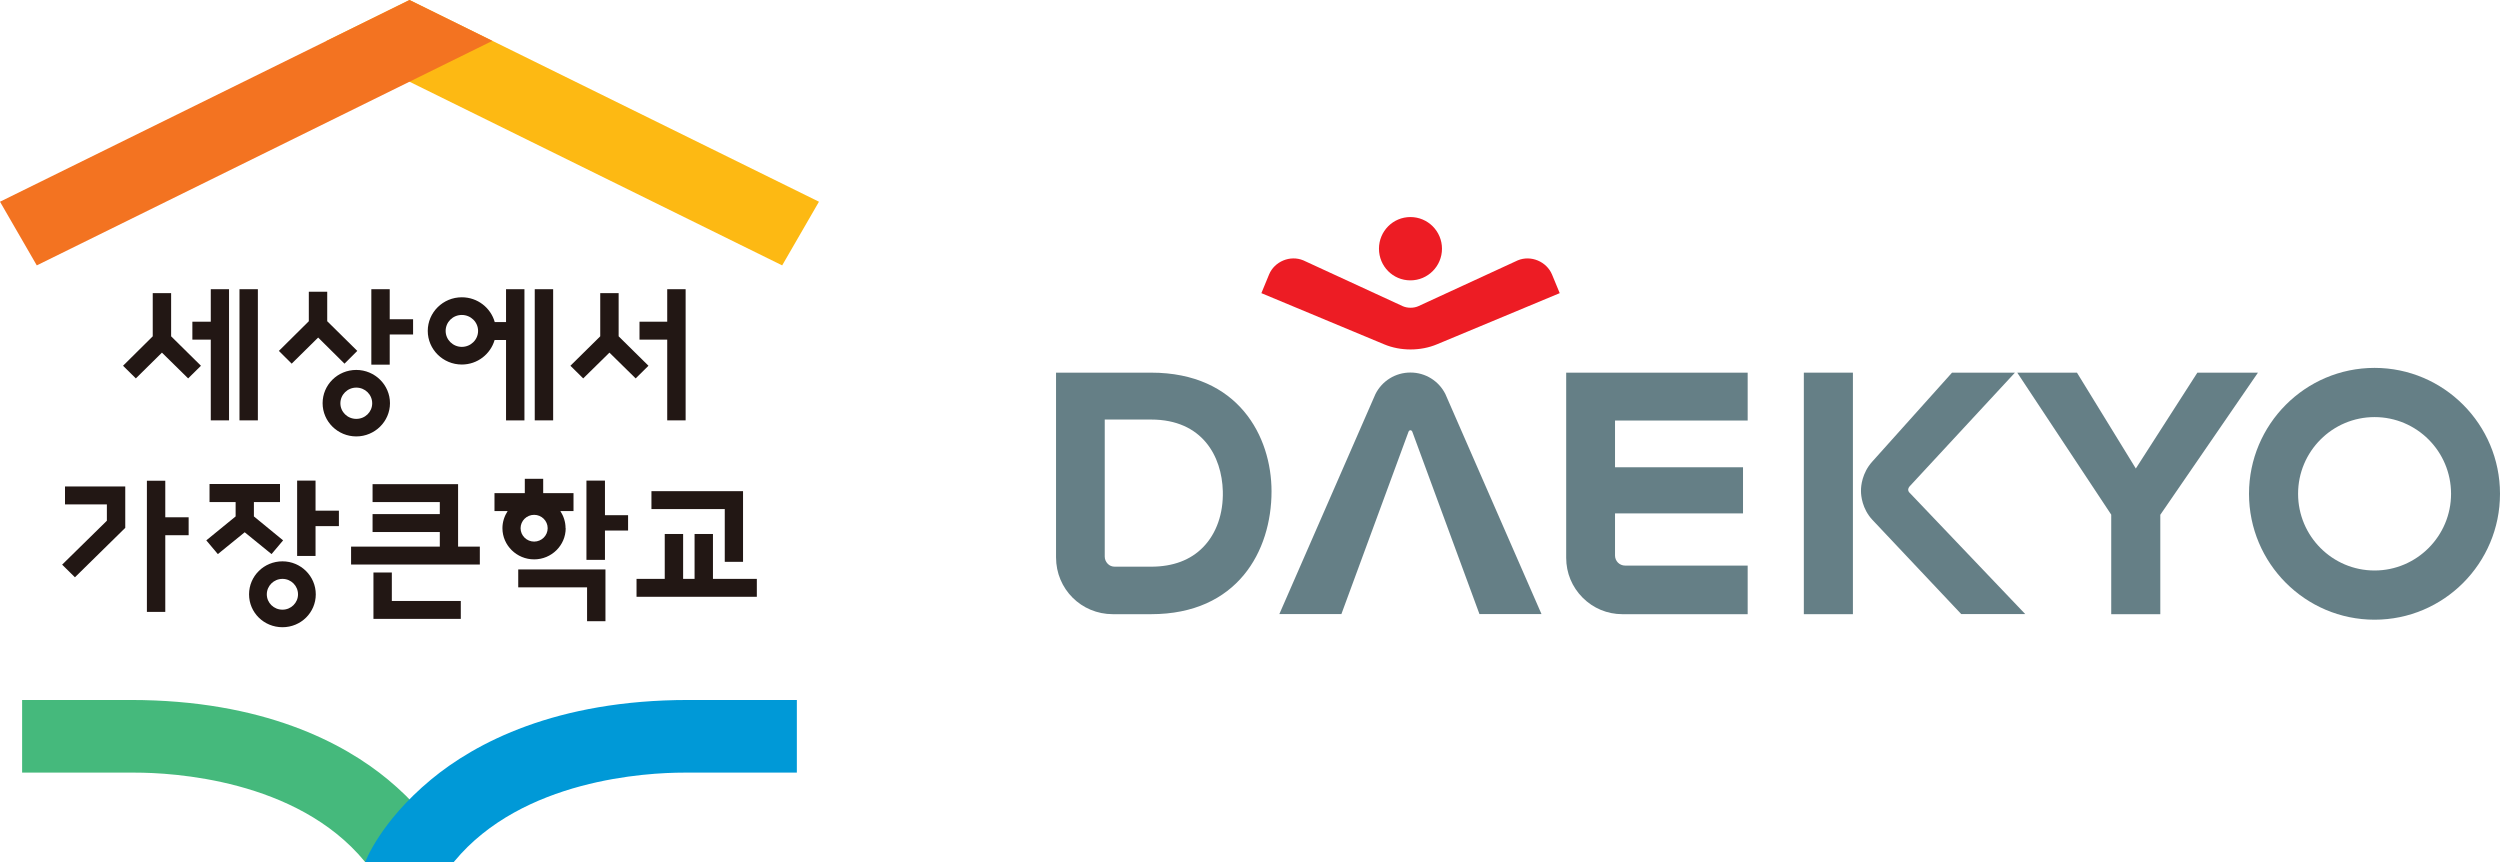
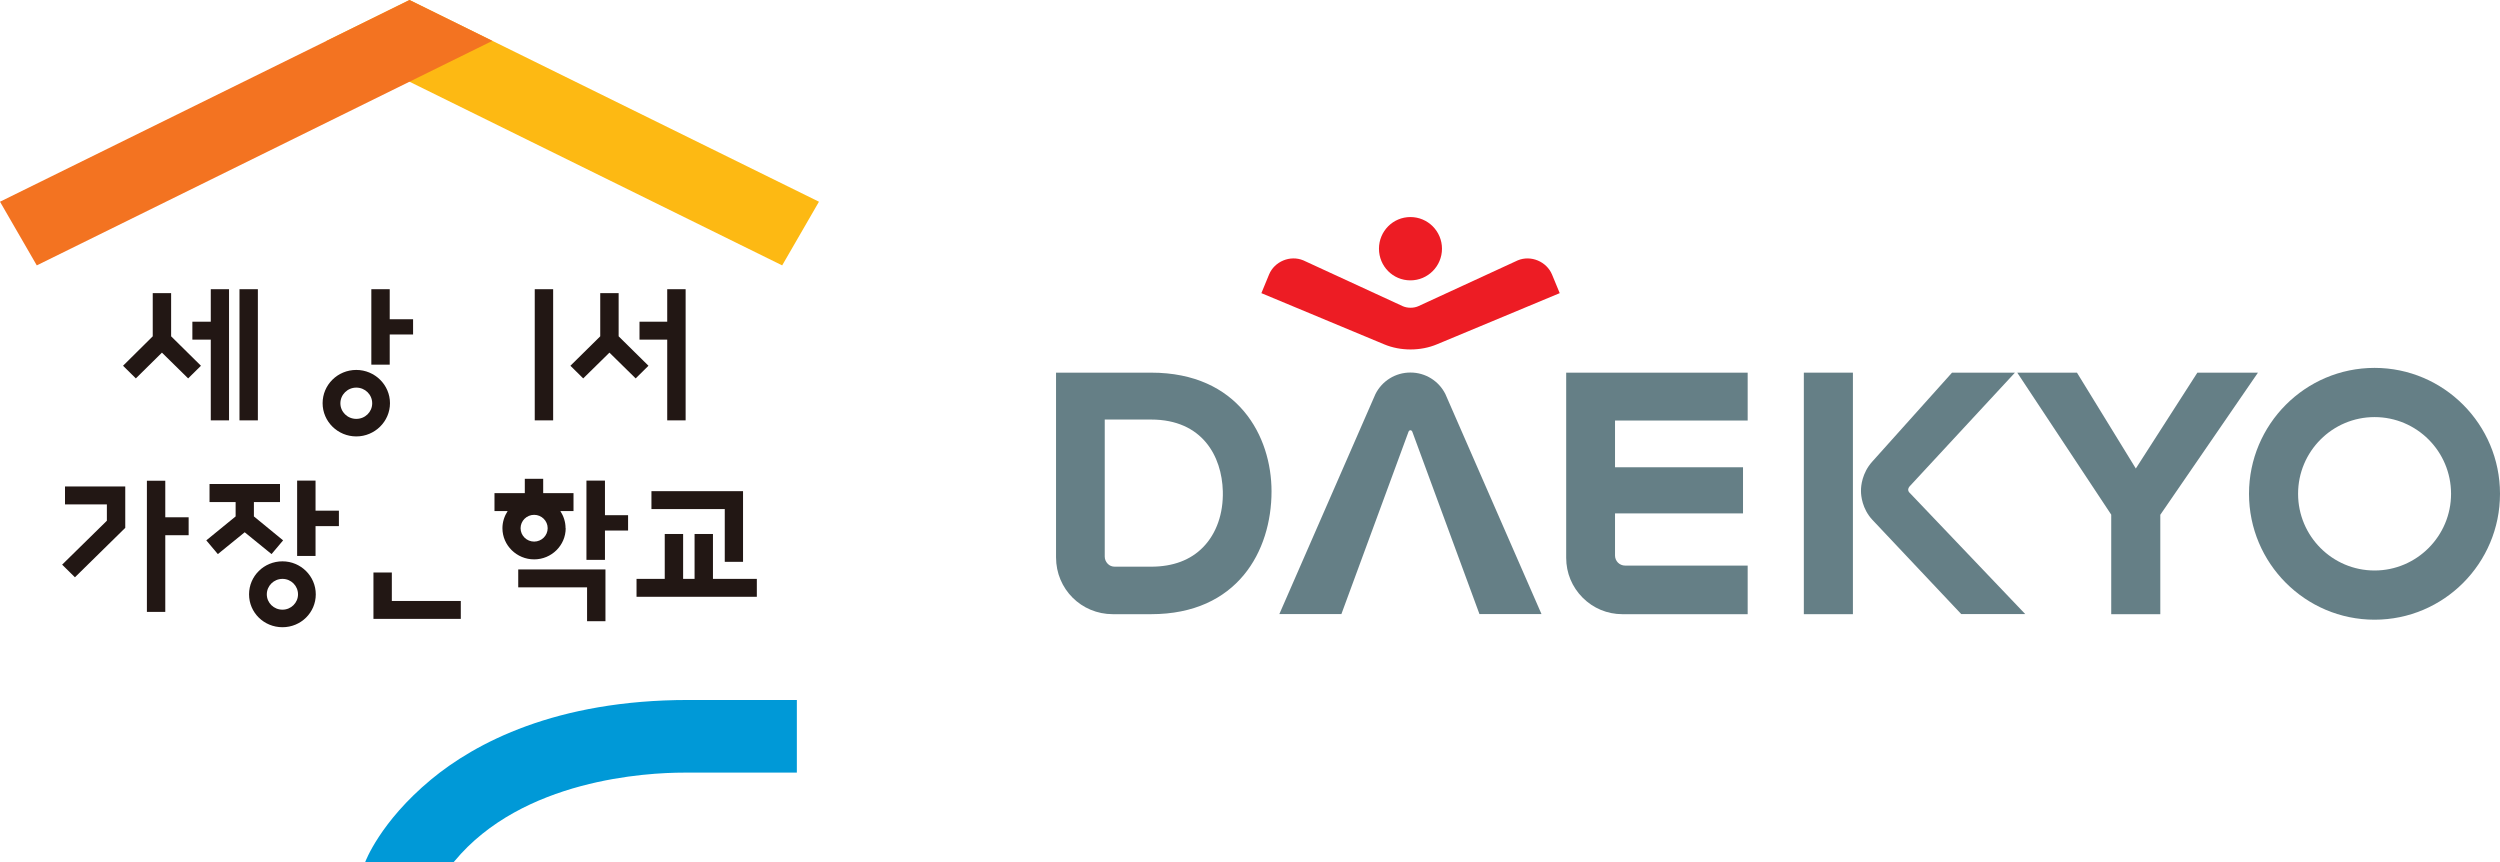
<svg xmlns="http://www.w3.org/2000/svg" width="116" height="40" viewBox="0 0 116 40" fill="none">
-   <path d="M21.255 25.363V22.465H17.287V23.296H20.407V23.854H17.287V24.686H20.407V25.363H16.29V26.194H22.264V25.363H21.255Z" fill="#221714" />
  <path d="M18.181 26.564H17.328V28.716H21.381V27.885H18.181V26.564Z" fill="#221714" />
  <path d="M26.242 24.509C26.242 24.213 26.15 23.945 26 23.712H26.611V22.881H25.204V22.215H24.351V22.881H22.944V23.712H23.555C23.405 23.945 23.313 24.219 23.313 24.509C23.313 25.306 23.976 25.955 24.784 25.955C25.591 25.955 26.248 25.306 26.248 24.509M24.155 24.509C24.155 24.167 24.438 23.888 24.784 23.888C25.13 23.888 25.412 24.167 25.412 24.509C25.412 24.851 25.13 25.13 24.784 25.13C24.438 25.13 24.155 24.851 24.155 24.509Z" fill="#221714" />
  <path d="M24.046 27.253H27.24V28.824H28.093V26.422H24.046V27.253Z" fill="#221714" />
  <path d="M28.07 23.905V22.3H27.211V25.978H28.07V24.617H29.143V23.905H28.07Z" fill="#221714" />
  <path d="M3.016 23.404H4.959V24.162L2.883 26.2L3.477 26.786L5.812 24.492V22.573H3.016V23.404Z" fill="#221714" />
  <path d="M33.629 26.069H34.477V22.79H30.227V23.621H33.629V26.069Z" fill="#221714" />
  <path d="M33.081 26.86V24.777H32.228V26.86H31.697V24.777H30.844V26.86H29.535V27.691H35.117V26.86H33.081Z" fill="#221714" />
  <path d="M14.641 22.3H13.787V25.796H14.641V24.412H15.725V23.695H14.641V22.3Z" fill="#221714" />
  <path d="M13.107 26.046C12.248 26.046 11.556 26.729 11.556 27.578C11.556 28.426 12.248 29.103 13.107 29.103C13.966 29.103 14.652 28.42 14.652 27.578C14.652 26.735 13.96 26.046 13.107 26.046ZM13.107 28.289C12.703 28.289 12.38 27.97 12.38 27.578C12.38 27.185 12.703 26.86 13.107 26.86C13.51 26.86 13.828 27.185 13.828 27.578C13.828 27.97 13.505 28.289 13.107 28.289Z" fill="#221714" />
  <path d="M13.136 25.073L11.781 23.962V23.296H12.992V22.459H9.722V23.296H10.933V23.962L9.572 25.073L10.108 25.71L11.354 24.697L12.599 25.71L13.136 25.073Z" fill="#221714" />
  <path d="M7.669 22.306H6.816V28.392H7.669V24.834H8.753V24.002H7.669V22.306Z" fill="#221714" />
-   <path d="M23.48 14.944H22.956C22.771 14.284 22.16 13.794 21.428 13.794C20.557 13.794 19.848 14.495 19.848 15.354C19.848 16.214 20.557 16.914 21.428 16.914C22.154 16.914 22.76 16.43 22.95 15.776H23.48V19.505H24.334V13.419H23.48V14.944ZM21.428 16.095C21.018 16.095 20.678 15.764 20.678 15.354C20.678 14.944 21.012 14.614 21.428 14.614C21.843 14.614 22.183 14.944 22.183 15.354C22.183 15.764 21.843 16.095 21.428 16.095Z" fill="#221714" />
  <path d="M25.666 13.419H24.812V19.505H25.666V13.419Z" fill="#221714" />
  <path d="M30.959 14.927H29.673V15.759H30.959V19.505H31.813V13.419H30.959V14.927Z" fill="#221714" />
  <path d="M11.965 13.419H11.112V19.505H11.965V13.419Z" fill="#221714" />
  <path d="M9.78 14.927H8.926V15.759H9.78V19.505H10.627V13.419H9.78V14.927Z" fill="#221714" />
  <path d="M7.94 13.601H7.087V15.605L5.709 16.971L6.303 17.558L7.514 16.362L8.73 17.558L9.324 16.971L7.94 15.605V13.601Z" fill="#221714" />
  <path d="M28.705 13.601H27.851V15.605L26.467 16.971L27.061 17.558L28.278 16.362L29.495 17.558L30.089 16.971L28.705 15.605V13.601Z" fill="#221714" />
  <path d="M16.532 17.165C15.667 17.165 14.969 17.854 14.969 18.708C14.969 19.562 15.673 20.25 16.532 20.25C17.391 20.25 18.095 19.556 18.095 18.708C18.095 17.859 17.391 17.165 16.532 17.165ZM16.532 19.436C16.123 19.436 15.794 19.112 15.794 18.713C15.794 18.315 16.123 17.985 16.532 17.985C16.941 17.985 17.27 18.309 17.27 18.713C17.27 19.117 16.941 19.436 16.532 19.436Z" fill="#221714" />
  <path d="M18.083 13.419H17.23V16.92H18.083V15.52H19.167V14.813H18.083V13.419Z" fill="#221714" />
-   <path d="M16.578 16.282L15.183 14.905V13.538H14.329V14.905L12.94 16.282L13.534 16.874L14.762 15.662L15.984 16.874L16.578 16.282Z" fill="#221714" />
-   <path d="M21.053 40H16.947L16.918 39.966C13.764 36.151 7.975 35.85 6.274 35.85H1.026V32.479H6.06C12.213 32.479 15.955 34.478 17.997 36.169C20.372 38.138 21.053 39.994 21.053 39.994" fill="#45B97C" />
  <path d="M16.947 40H21.053L21.082 39.966C24.236 36.151 30.025 35.85 31.726 35.85H36.974V32.479H31.939C25.787 32.479 22.045 34.478 20.003 36.169C17.628 38.138 16.947 39.994 16.947 39.994" fill="#0099D7" />
  <path d="M19 0L15.154 1.896L36.293 12.314L38 9.36L19 0Z" fill="#FDB913" />
  <path d="M19 0L0 9.36L1.707 12.314L22.846 1.896L19 0Z" fill="#F37321" />
  <path d="M72.671 25.884C72.671 26.585 72.944 27.239 73.432 27.729C73.926 28.225 74.579 28.498 75.278 28.498H81.092V26.243H75.403C75.278 26.243 75.159 26.192 75.073 26.106C74.988 26.021 74.937 25.901 74.937 25.776V23.823H80.876V21.682H74.937V19.512H81.092V17.291H72.671V25.884Z" fill="#657F86" />
  <path d="M101.958 17.291L99.102 21.739L96.371 17.291H93.6L97.961 23.88V28.498H100.238V23.886L104.769 17.291H101.958Z" fill="#657F86" />
  <path d="M110.18 17.07C106.966 17.07 104.354 19.689 104.354 22.912C104.354 26.135 106.966 28.754 110.18 28.754C113.394 28.754 116 26.135 116 22.912C116 19.689 113.388 17.07 110.18 17.07ZM110.18 26.471C108.221 26.471 106.631 24.876 106.631 22.912C106.631 20.947 108.221 19.353 110.18 19.353C112.139 19.353 113.729 20.947 113.729 22.912C113.729 24.876 112.133 26.471 110.18 26.471Z" fill="#657F86" />
  <path d="M53.412 17.291H49V25.861C49 27.336 50.175 28.498 51.635 28.498H53.412C57.415 28.498 58.999 25.571 58.999 22.798C58.999 20.258 57.466 17.291 53.412 17.291ZM51.26 19.467H53.412C55.797 19.467 56.694 21.181 56.739 22.787C56.767 23.829 56.444 24.751 55.831 25.383C55.246 25.987 54.428 26.294 53.412 26.294H51.725C51.6 26.294 51.481 26.249 51.396 26.157C51.311 26.066 51.26 25.953 51.26 25.827V19.467Z" fill="#657F86" />
  <path d="M88.598 22.86C88.479 22.724 88.576 22.604 88.604 22.57L93.493 17.291H90.574L86.872 21.42C86.395 21.949 86.35 22.564 86.35 22.735V22.809C86.35 22.986 86.401 23.612 86.883 24.125L91 28.492H93.97L88.598 22.855V22.86Z" fill="#657F86" />
  <path d="M85.975 17.291H83.698V28.498H85.975V17.291Z" fill="#657F86" />
  <path d="M66.908 11.54C66.908 12.348 66.255 13.009 65.443 13.009C64.631 13.009 63.984 12.354 63.984 11.54C63.984 10.726 64.637 10.071 65.443 10.071C66.249 10.071 66.908 10.726 66.908 11.54Z" fill="#ED1C24" />
  <path d="M65.449 16.215C65.029 16.215 64.603 16.136 64.223 15.976L58.528 13.602L58.885 12.736C59.135 12.133 59.862 11.825 60.475 12.081L65.097 14.211C65.205 14.256 65.324 14.279 65.449 14.279C65.574 14.279 65.699 14.256 65.801 14.211L70.423 12.081C71.036 11.825 71.763 12.138 72.013 12.736L72.371 13.602L66.675 15.976C66.295 16.136 65.869 16.215 65.449 16.215Z" fill="#ED1C24" />
  <path d="M65.438 17.286C64.751 17.286 64.126 17.673 63.819 18.288L59.362 28.492H62.241L65.358 20.025C65.358 20.025 65.387 19.962 65.443 19.962C65.5 19.962 65.529 20.025 65.529 20.025L68.646 28.492H71.525L67.067 18.288C66.761 17.673 66.136 17.286 65.449 17.286H65.432H65.438Z" fill="#657F86" />
</svg>